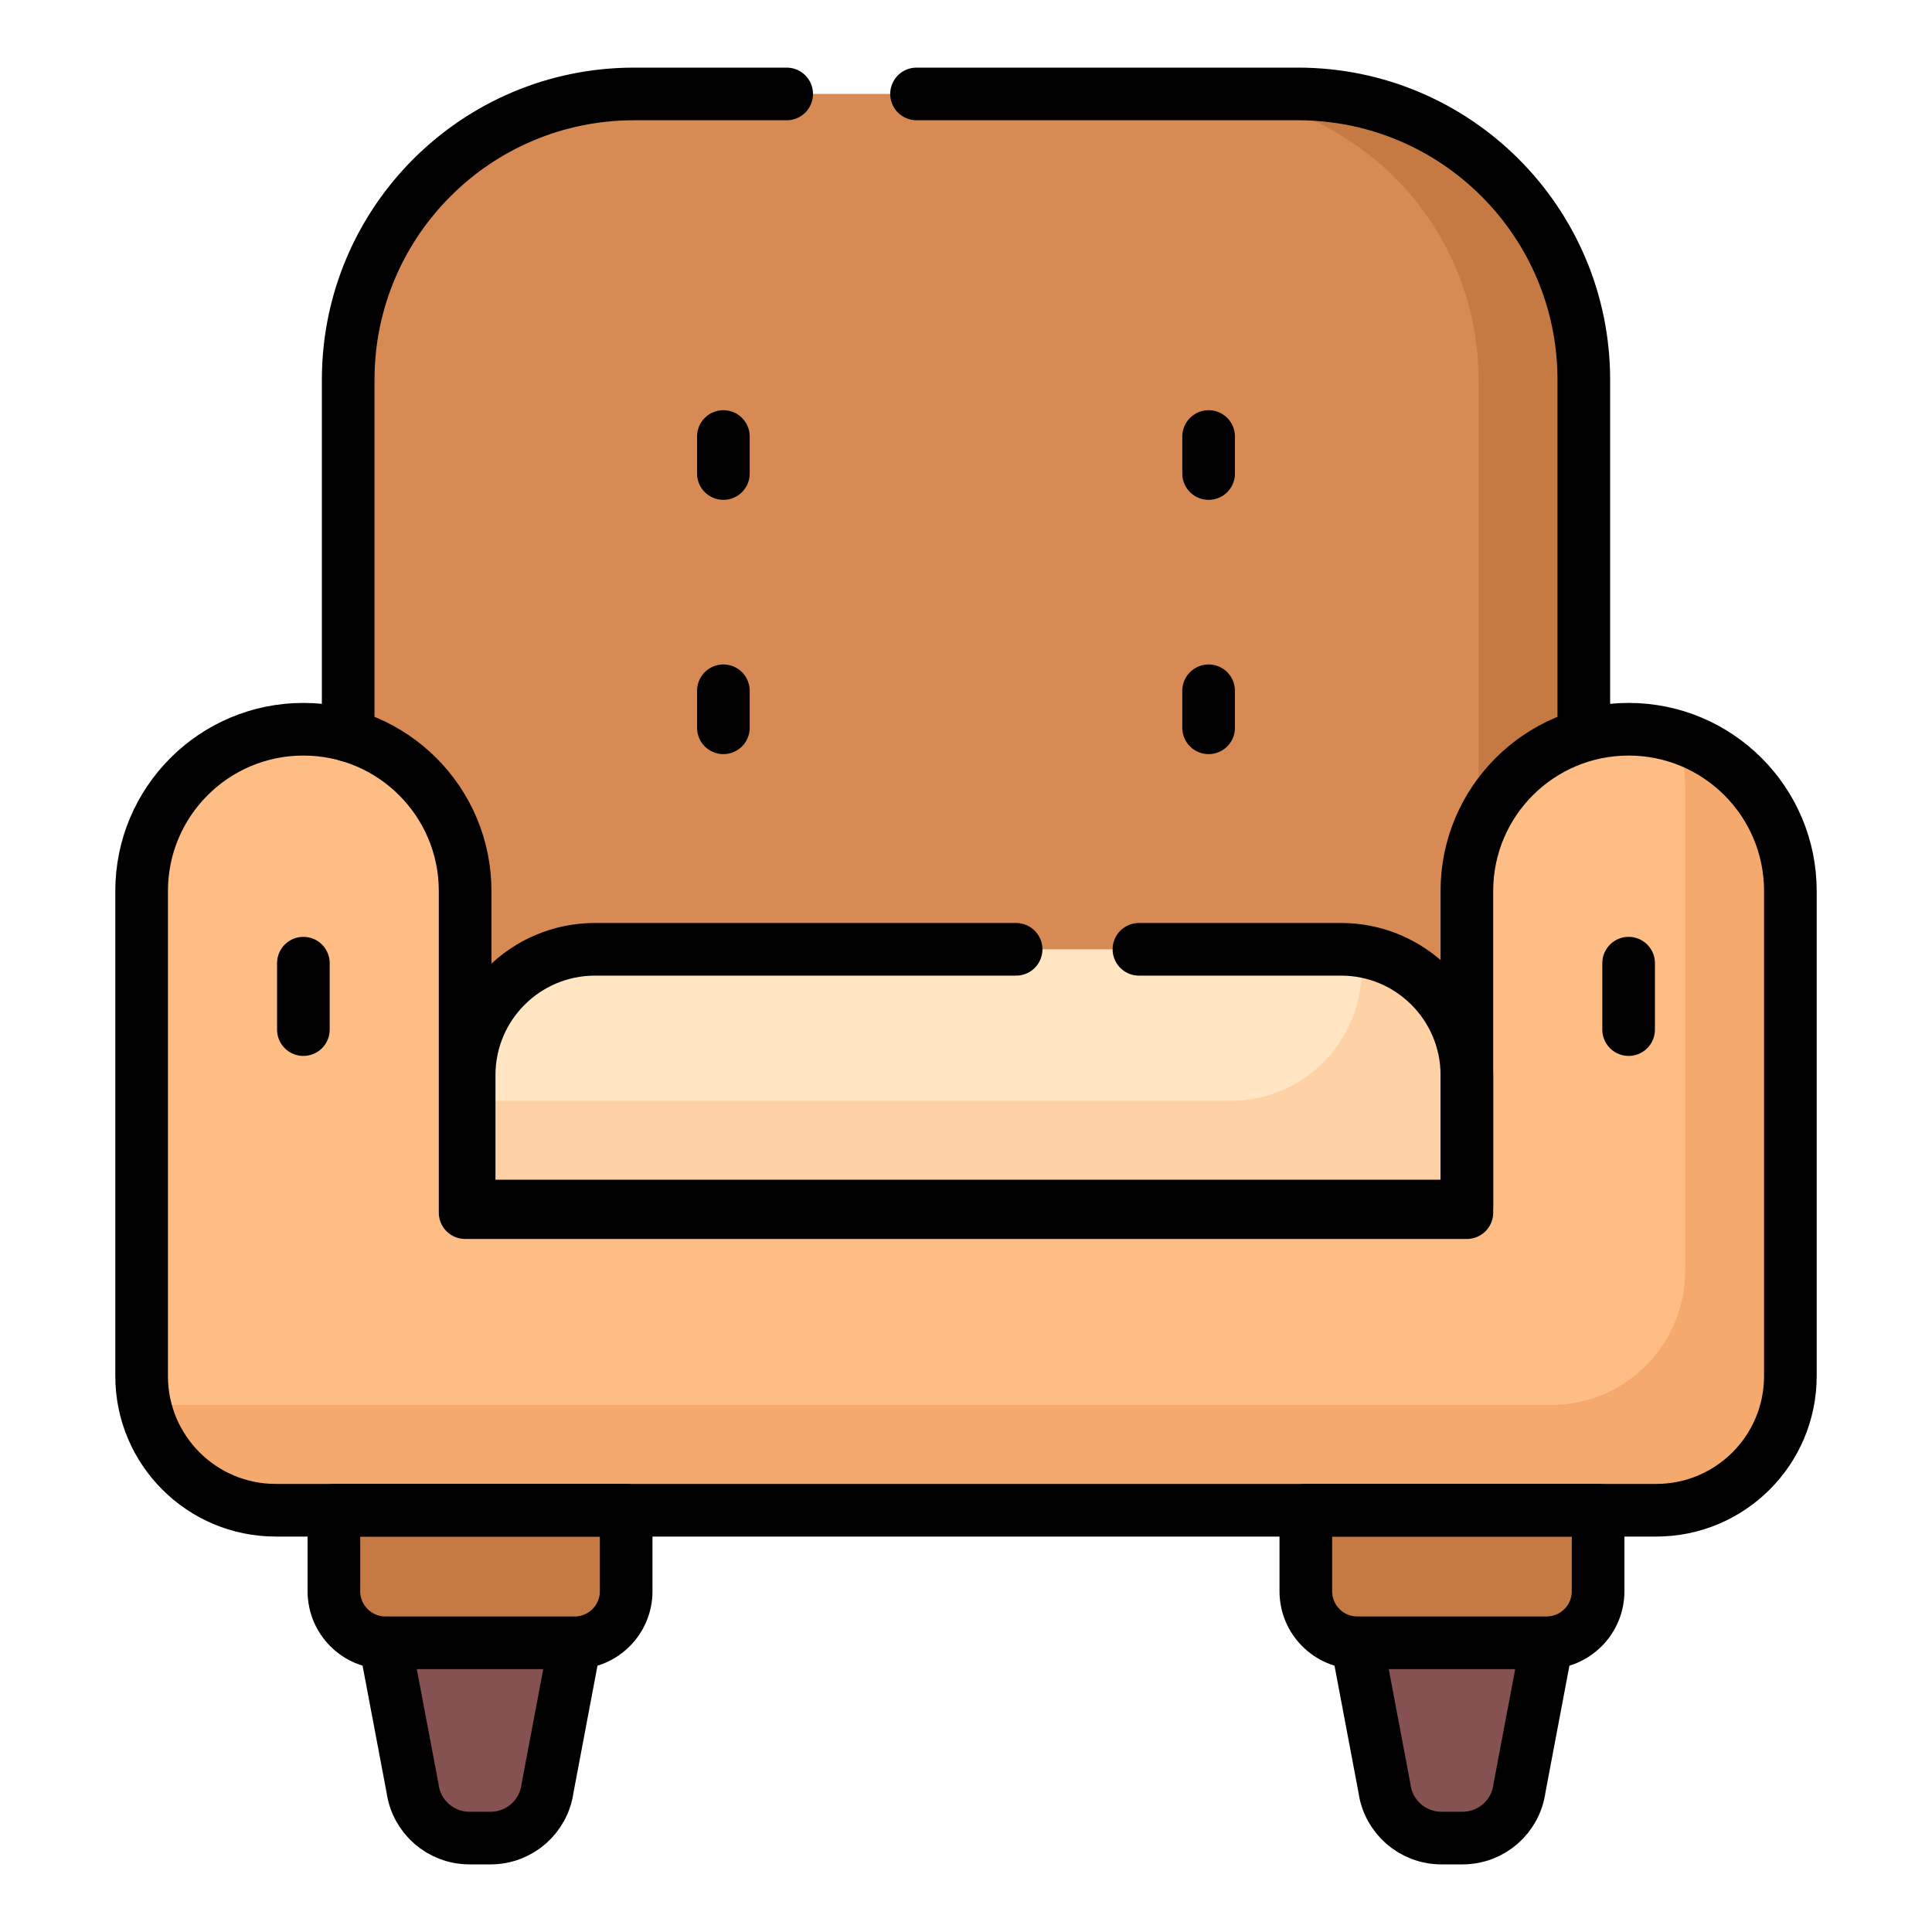
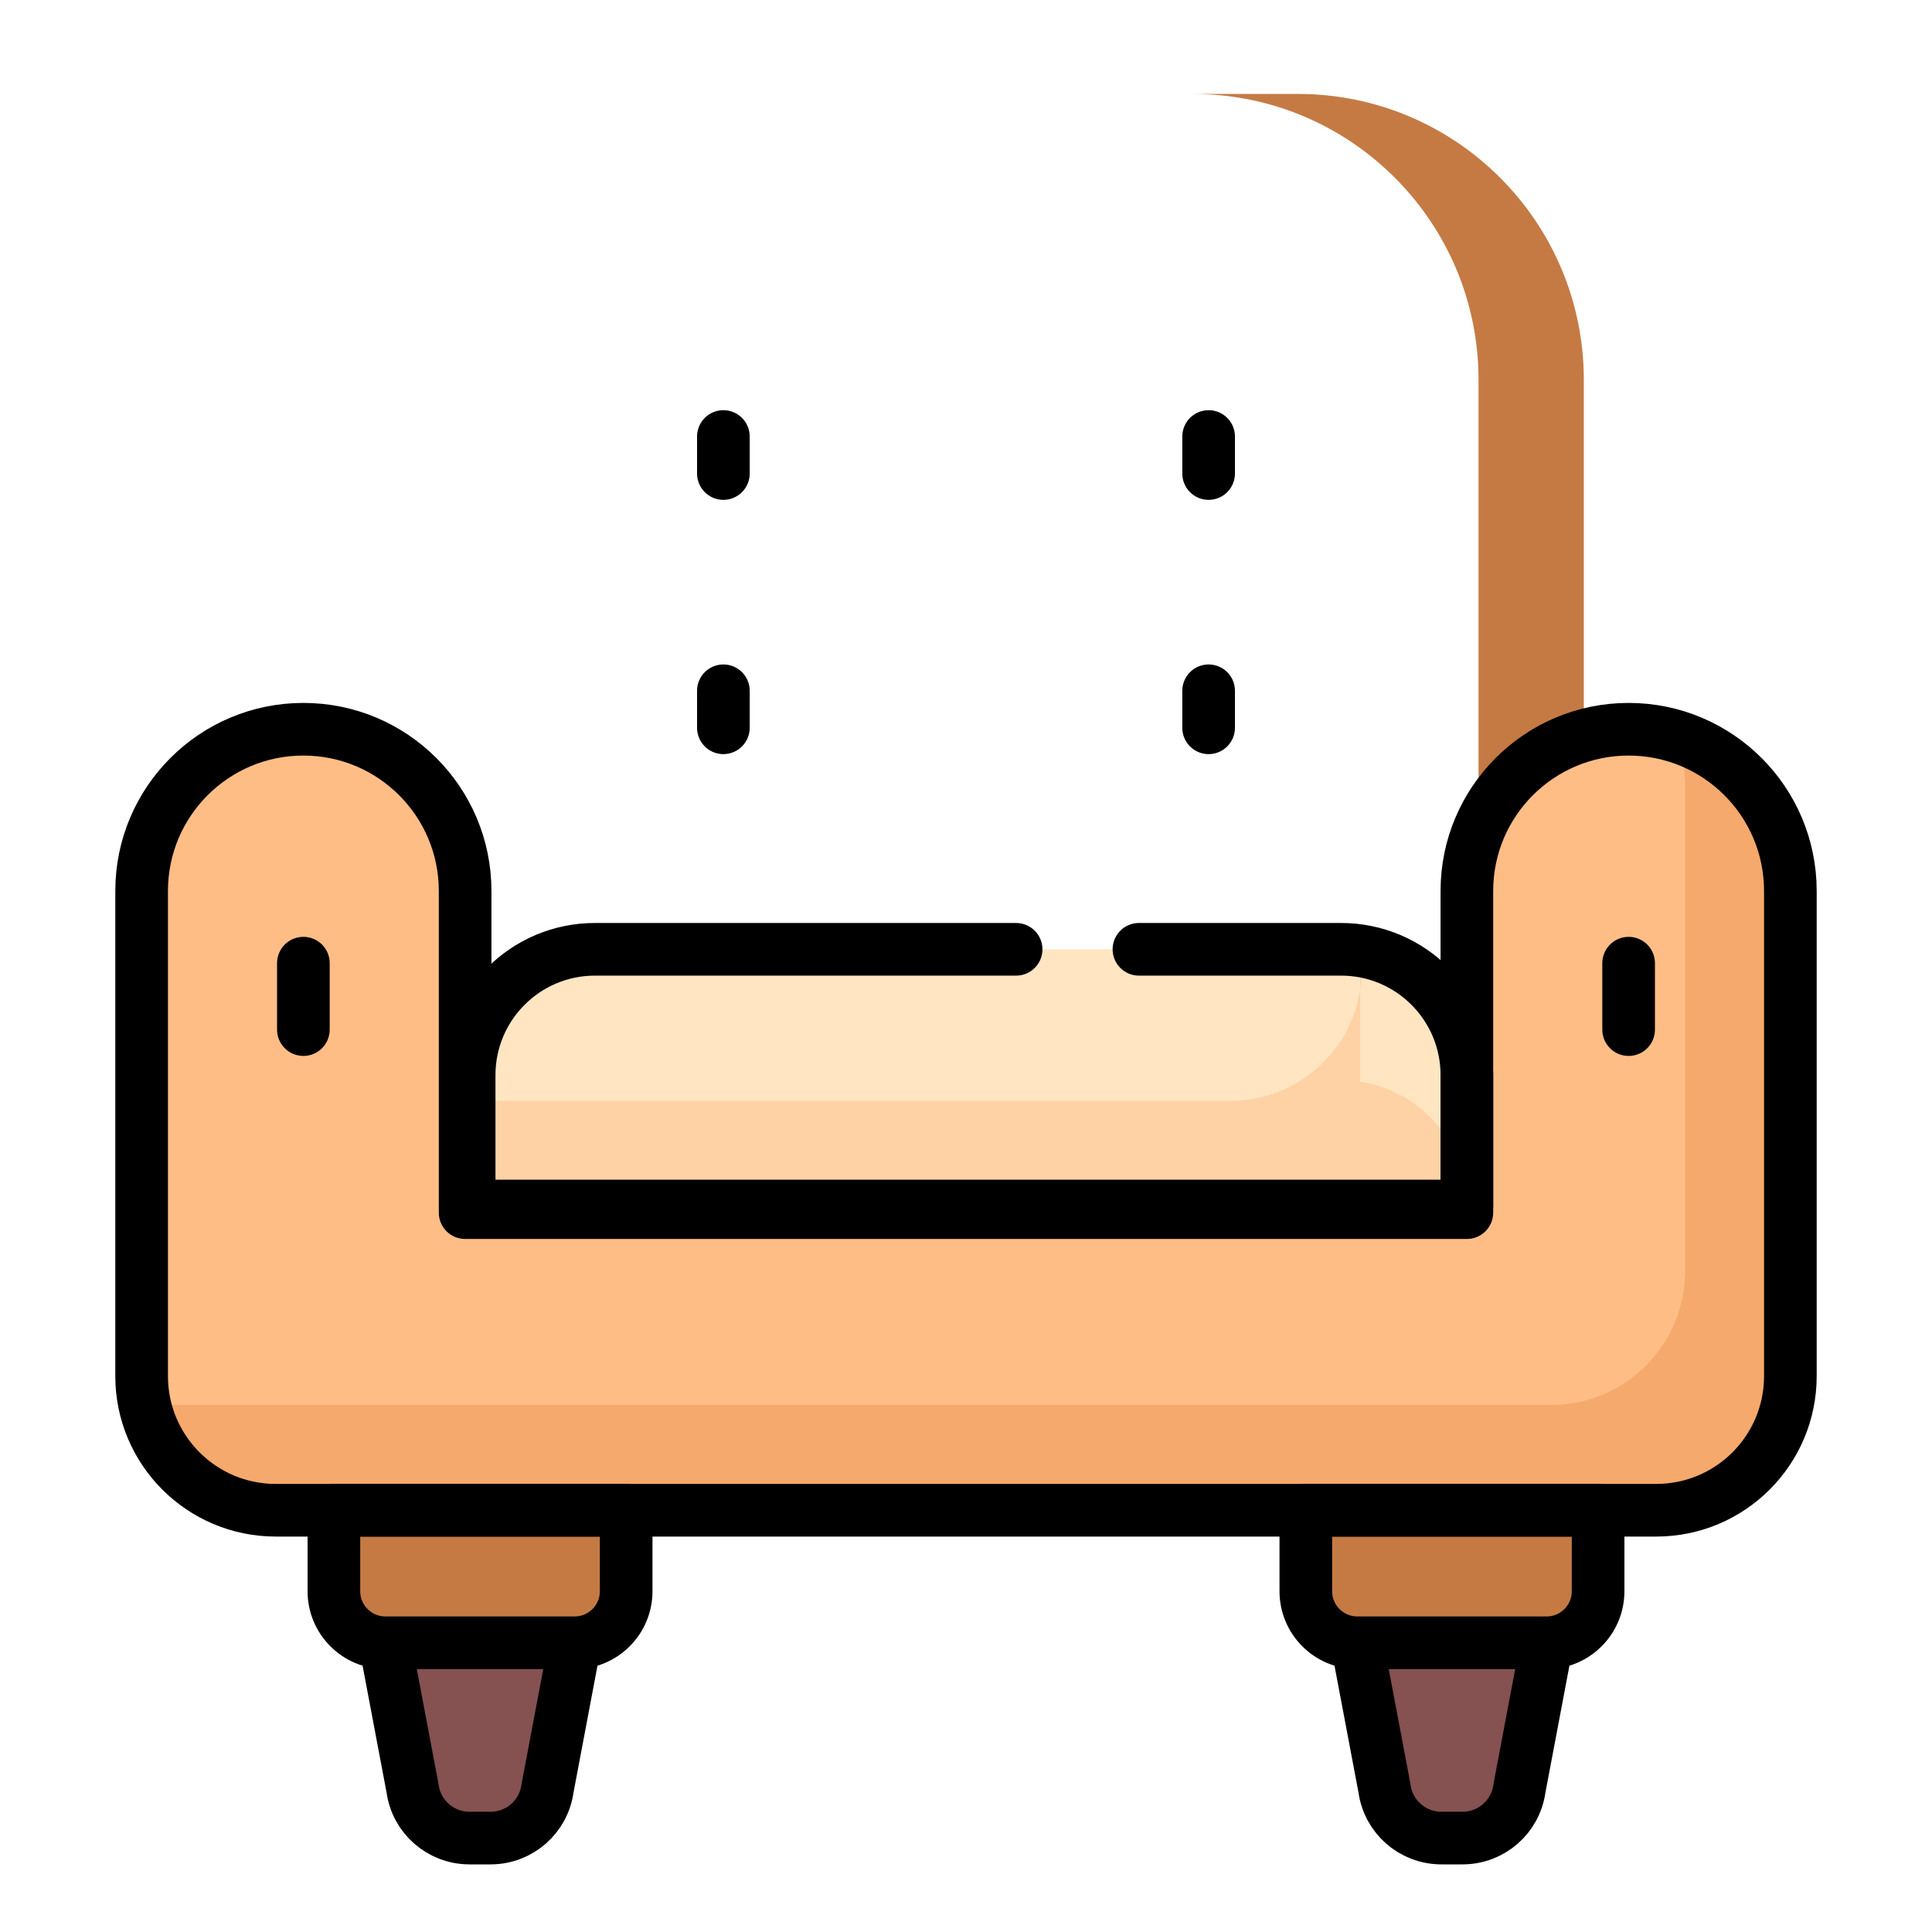
<svg xmlns="http://www.w3.org/2000/svg" version="1.1" width="512" height="512" x="0" y="0" viewBox="0 0 512 512" style="enable-background:new 0 0 512 512" xml:space="preserve" class="">
  <g transform="matrix(0.93,0,0,0.93,17.92,17.92)">
-     <path d="M432.051 326.28H79.949V88.965c0-44.992 36.473-81.465 81.465-81.465h189.172c44.992 0 81.465 36.473 81.465 81.465V326.28z" style="" fill="#d88a55" data-original="#d88a55" class="" />
    <path d="M350.586 7.5h-30c44.992 0 81.465 36.473 81.465 81.465V326.28h30V88.965c0-44.992-36.473-81.465-81.465-81.465z" style="" fill="#c57a44" data-original="#c57a44" />
    <path d="M362.878 251.243h-212.61c-19.8 0-35.851 16.051-35.851 35.851v37.31h284.312v-37.31c0-19.8-16.051-35.851-35.851-35.851z" style="" fill="#ffe5c2" data-original="#ffe5c2" />
    <path d="M444.819 188.535c-25.455 0-46.091 20.636-46.091 46.091v91.654H113.271v-91.654c0-25.455-20.635-46.091-46.091-46.091-25.455 0-46.091 20.635-46.091 46.091v138.239c0 21.109 17.112 38.221 38.221 38.221h393.378c21.109 0 38.221-17.112 38.221-38.221V234.626c.001-25.455-20.634-46.091-46.09-46.091z" style="" fill="#ffbd86" data-original="#ffbd86" />
-     <path d="M368.318 251.654a36.14 36.14 0 0 1 .411 5.44c0 20.605-16.704 37.31-37.31 37.31H114.417v30h284.312v-37.31c0-17.951-13.192-32.819-30.411-35.44z" style="" fill="#fed2a4" data-original="#fed2a4" />
+     <path d="M368.318 251.654a36.14 36.14 0 0 1 .411 5.44c0 20.605-16.704 37.31-37.31 37.31H114.417v30h284.312c0-17.951-13.192-32.819-30.411-35.44z" style="" fill="#fed2a4" data-original="#fed2a4" />
    <path d="M458.759 190.687a46.056 46.056 0 0 1 2.151 13.939v138.239c0 21.109-17.112 38.221-38.221 38.221H29.311c-2.562 0-5.063-.257-7.484-.737 3.48 17.525 18.937 30.737 37.484 30.737h393.378c21.109 0 38.221-17.112 38.221-38.221V234.626c0-20.595-13.511-38.031-32.151-43.939z" style="" fill="#f6a96c" data-original="#f6a96c" />
    <path d="M144.482 448.851H90.559c-8.108 0-14.681-6.573-14.681-14.681v-23.084h83.284v23.084c.001 8.109-6.572 14.681-14.68 14.681z" style="" fill="#c57a44" data-original="#c57a44" />
    <path d="m136.753 490.314 7.838-41.462H90.45l7.838 41.462c1.083 8.121 8.011 14.186 16.204 14.186h6.056c8.194 0 15.122-6.065 16.205-14.186z" style="" fill="#855151" data-original="#855151" class="" />
    <path d="M421.44 448.851h-53.923c-8.108 0-14.681-6.573-14.681-14.681v-23.084h83.284v23.084c.001 8.109-6.572 14.681-14.68 14.681z" style="" fill="#c57a44" data-original="#c57a44" />
    <path d="m413.711 490.314 7.838-41.462h-54.141l7.838 41.462c1.083 8.121 8.011 14.186 16.204 14.186h6.056c8.194 0 15.122-6.065 16.205-14.186z" style="" fill="#855151" data-original="#855151" class="" />
-     <path d="M241.903 7.5h108.683c44.992 0 81.465 36.473 81.465 81.465v98.586M79.949 190.341V88.965c0-44.992 36.473-81.465 81.465-81.465h43.489" style="stroke-width:15;stroke-linecap:round;stroke-linejoin:round;stroke-miterlimit:10;" fill="none" stroke="#000000" stroke-width="15" stroke-linecap="round" stroke-linejoin="round" stroke-miterlimit="10" data-original="#000000" class="" />
    <path d="M444.819 188.535h0c-25.455 0-46.091 20.636-46.091 46.091v91.654H113.271v-91.654c0-25.455-20.635-46.091-46.091-46.091h0c-25.455 0-46.091 20.635-46.091 46.091v138.239c0 21.109 17.112 38.221 38.221 38.221h393.378c21.109 0 38.221-17.112 38.221-38.221V234.626c.001-25.455-20.634-46.091-46.09-46.091zM186.864 105.117v10.55M325.136 105.117v10.55M186.864 177.573v10.549M325.136 177.573v10.549" style="stroke-width:15;stroke-linecap:round;stroke-linejoin:round;stroke-miterlimit:10;" fill="none" stroke="#000000" stroke-width="15" stroke-linecap="round" stroke-linejoin="round" stroke-miterlimit="10" data-original="#000000" class="" />
    <path d="M270.279 251.243H150.268c-19.8 0-35.851 16.051-35.851 35.851v37.31h284.312v-37.31c0-19.8-16.051-35.851-35.851-35.851h-57.599M67.18 255.193v18.932M444.82 255.193v18.932M144.482 448.851H90.559c-8.108 0-14.681-6.573-14.681-14.681v-23.084h83.284v23.084c.001 8.109-6.572 14.681-14.68 14.681zM136.753 490.314l7.838-41.462H90.45l7.838 41.462c1.083 8.121 8.011 14.186 16.204 14.186h6.056c8.194 0 15.122-6.065 16.205-14.186zM421.44 448.851h-53.923c-8.108 0-14.681-6.573-14.681-14.681v-23.084h83.284v23.084c.001 8.109-6.572 14.681-14.68 14.681zM413.711 490.314l7.838-41.462h-54.141l7.838 41.462c1.083 8.121 8.011 14.186 16.204 14.186h6.056c8.194 0 15.122-6.065 16.205-14.186z" style="stroke-width:15;stroke-linecap:round;stroke-linejoin:round;stroke-miterlimit:10;" fill="none" stroke="#000000" stroke-width="15" stroke-linecap="round" stroke-linejoin="round" stroke-miterlimit="10" data-original="#000000" class="" />
  </g>
</svg>